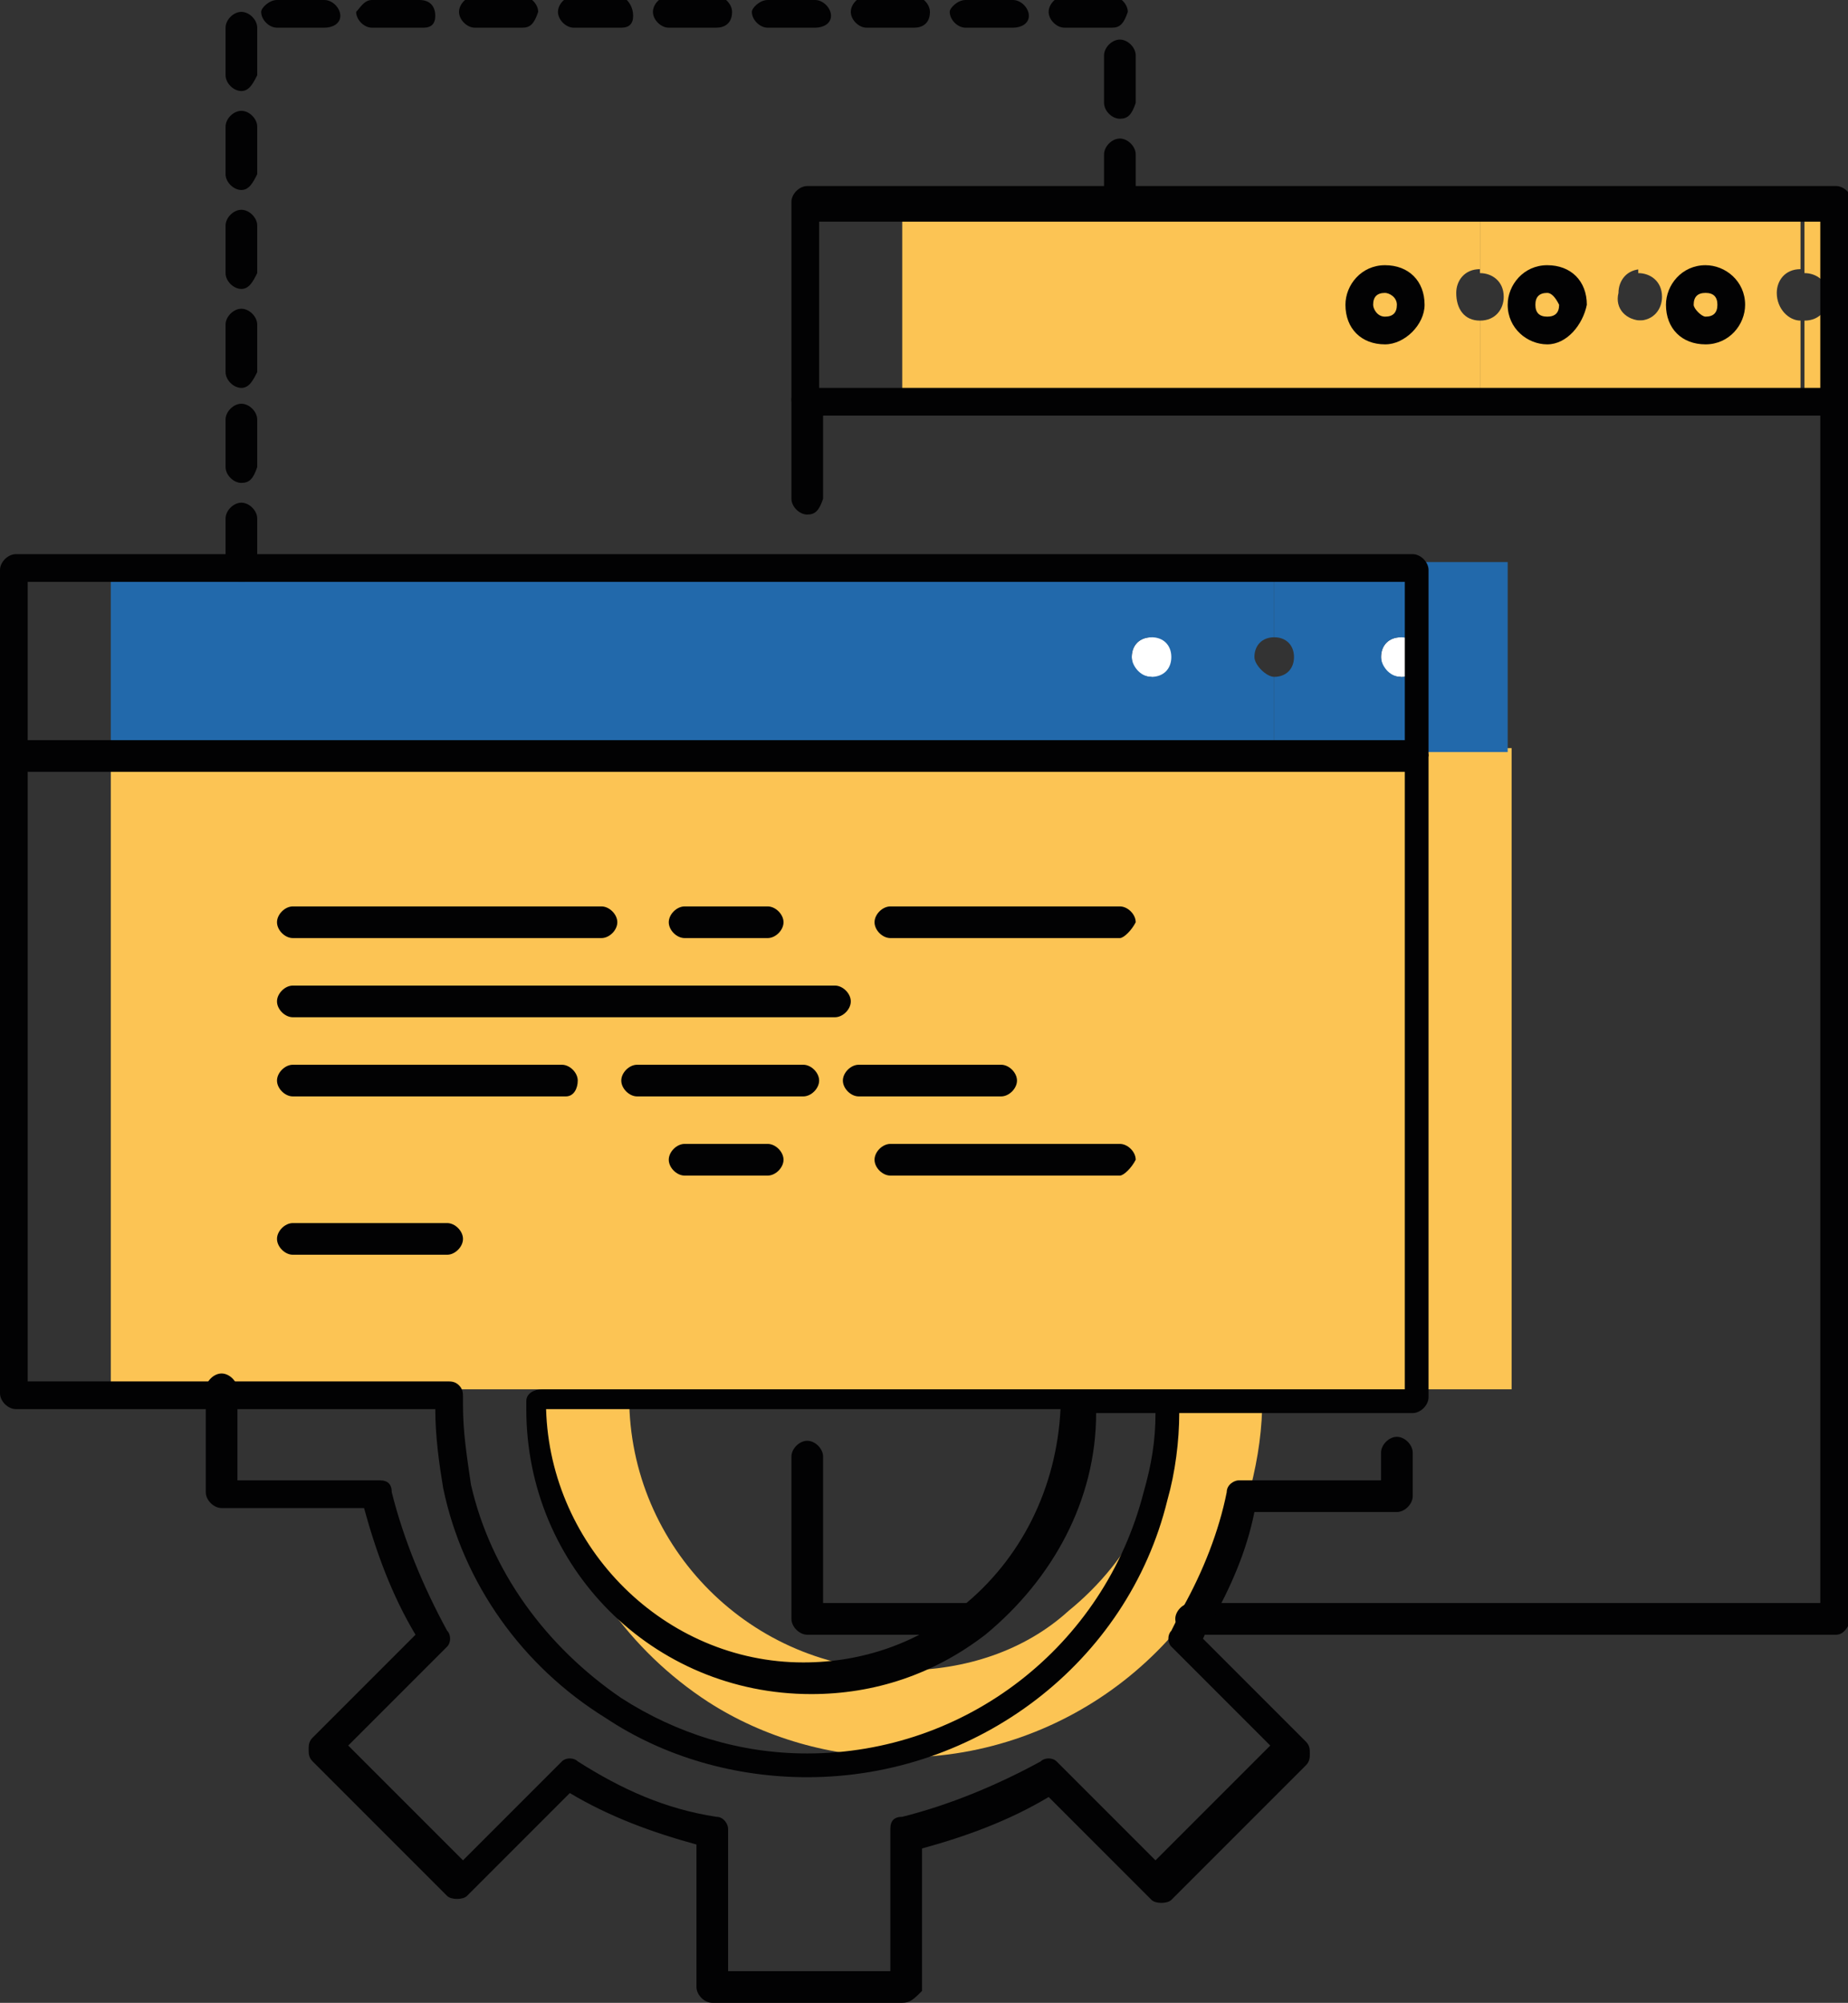
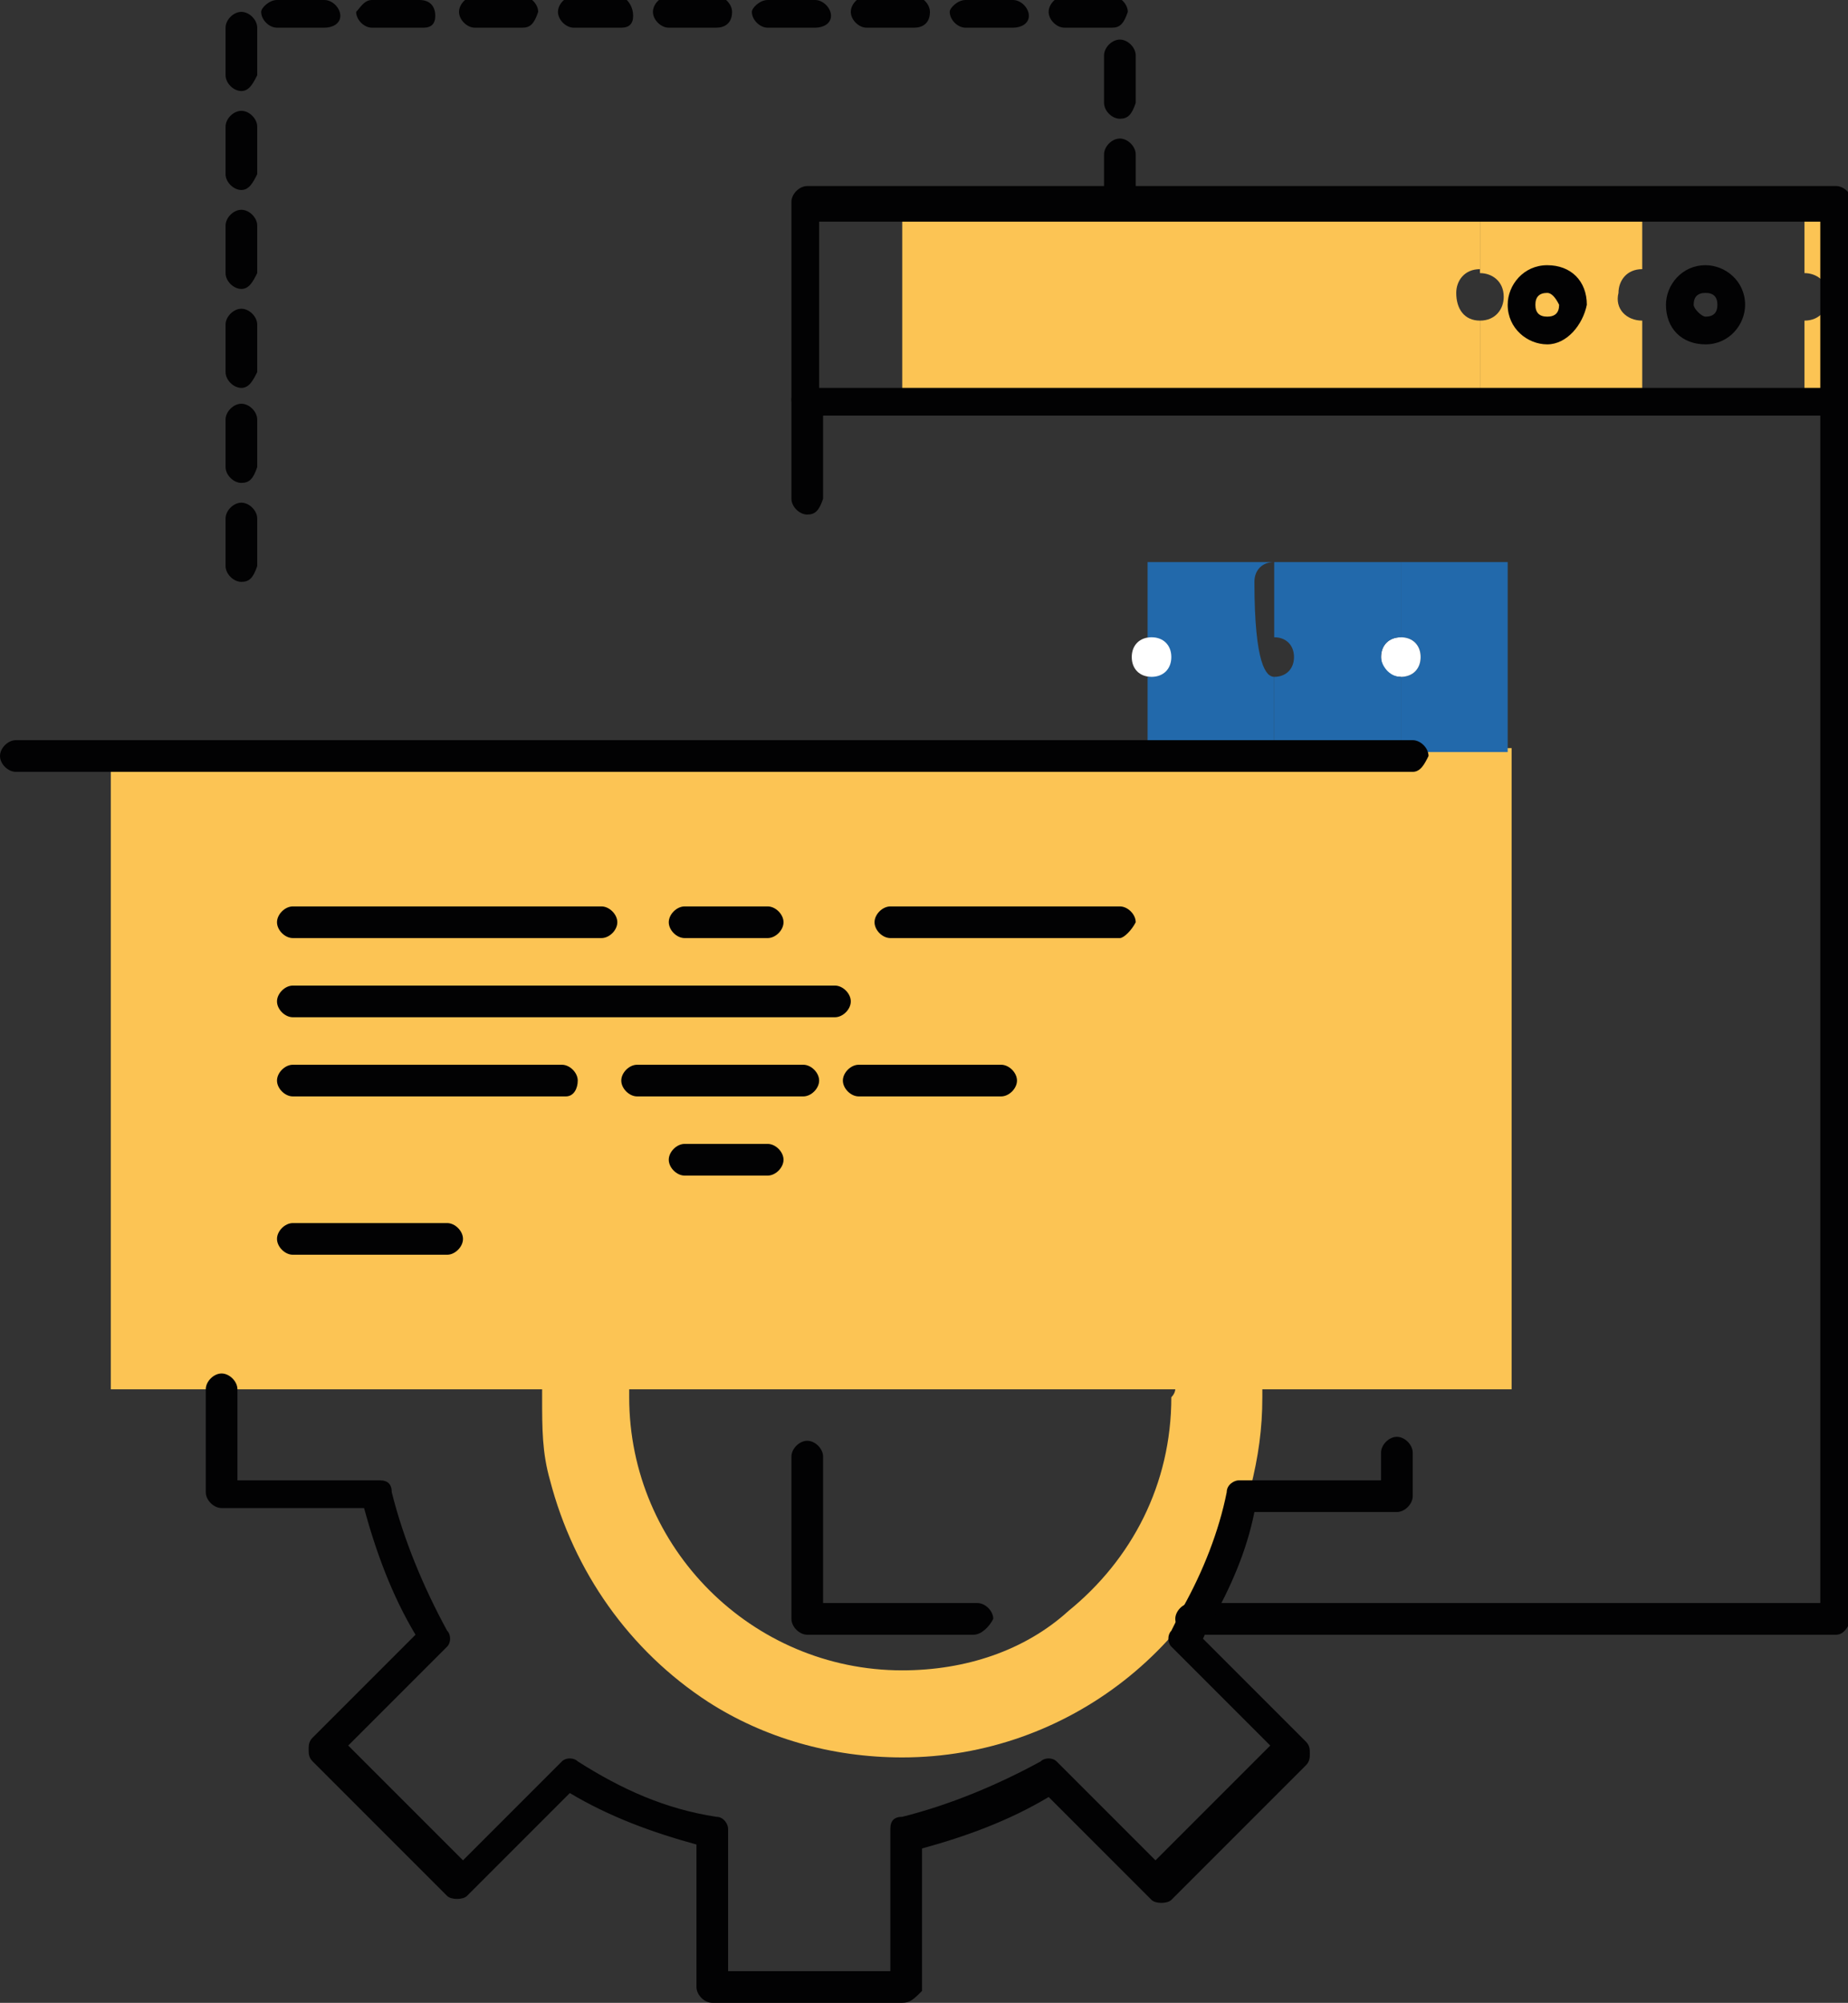
<svg xmlns="http://www.w3.org/2000/svg" version="1.1" id="Layer_1" x="0px" y="0px" viewBox="0 0 46.7 50.6" style="enable-background:new 0 0 46.7 50.6;" xml:space="preserve">
  <rect x="0" y="0" width="46.7" height="50.6" fill="#333333" stroke="none" />
  <style type="text/css">
	.st0{fill:#FCC454;}
	.st1{fill:#2269AB;}
	.st2{fill:#FFFFFF;}
	.st3{fill:#020203;}
</style>
  <g>
    <g>
      <path class="st0" d="M48.8,5v5h-3.2V8.1c0.4,0,0.6-0.3,0.6-0.6c0-0.4-0.3-0.6-0.6-0.6V5H48.8z" />
    </g>
    <g>
-       <path class="st0" d="M45.5,8.1V10h-4.1V8.1c0.4,0,0.6-0.3,0.6-0.6c0-0.4-0.3-0.6-0.6-0.6V5h4.1v1.8c-0.4,0-0.6,0.3-0.6,0.6    C44.9,7.8,45.2,8.1,45.5,8.1z" />
-     </g>
+       </g>
    <g>
      <path class="st0" d="M41.5,8.1V10h-4.1V8.1c0.4,0,0.6-0.3,0.6-0.6c0-0.4-0.3-0.6-0.6-0.6V5h4.1v1.8c-0.4,0-0.6,0.3-0.6,0.6    C40.8,7.8,41.1,8.1,41.5,8.1z" />
    </g>
    <g>
      <path class="st0" d="M29.7,35.1h-6.9h-6.9c0,0.1,0,0.1,0,0.2c0,3.8,3.1,6.9,6.9,6.9c1.6,0,3.1-0.5,4.2-1.5c0,0,0,0,0,0    c1.6-1.3,2.6-3.2,2.6-5.4C29.7,35.2,29.7,35.1,29.7,35.1z M31.9,35.1c0,0.1,0,0.1,0,0.2c0,0.8-0.1,1.5-0.3,2.3    c-1,3.9-4.6,6.8-8.8,6.8c-1.8,0-3.5-0.5-4.9-1.4c-2-1.3-3.4-3.3-4-5.6c-0.2-0.7-0.2-1.3-0.2-2.1c0-0.1,0-0.1,0-0.2H8H2.8V18.9    h26.3h3.2h3.2h2.7v16.2h-0.5H31.9z" />
    </g>
    <g>
      <path class="st1" d="M38.1,14.2v4.8h-2.7v-1.9c0.3,0,0.5-0.2,0.5-0.5c0-0.3-0.2-0.5-0.5-0.5v-1.9H38.1z" />
    </g>
    <g>
      <path class="st0" d="M37.4,8.1V10H22.8V5h7.9h6.7v1.8c-0.4,0-0.6,0.3-0.6,0.6C36.8,7.8,37,8.1,37.4,8.1z" />
    </g>
    <g>
      <path class="st2" d="M35.4,16.1c0.3,0,0.5,0.2,0.5,0.5c0,0.3-0.2,0.5-0.5,0.5c-0.3,0-0.5-0.2-0.5-0.5    C34.9,16.3,35.1,16.1,35.4,16.1z" />
    </g>
    <g>
      <path class="st1" d="M35.4,17.1v1.9h-3.2v-1.9c0.3,0,0.5-0.2,0.5-0.5c0-0.3-0.2-0.5-0.5-0.5v-1.9h3.2v1.9c-0.3,0-0.5,0.2-0.5,0.5    C34.9,16.8,35.1,17.1,35.4,17.1z" />
    </g>
    <g>
-       <path class="st1" d="M32.2,17.1v1.9h-3.2v-1.9c0.3,0,0.5-0.2,0.5-0.5c0-0.3-0.2-0.5-0.5-0.5v-1.9h3.2v1.9c-0.3,0-0.5,0.2-0.5,0.5    C31.7,16.8,32,17.1,32.2,17.1z" />
+       <path class="st1" d="M32.2,17.1v1.9h-3.2v-1.9c0.3,0,0.5-0.2,0.5-0.5c0-0.3-0.2-0.5-0.5-0.5v-1.9h3.2c-0.3,0-0.5,0.2-0.5,0.5    C31.7,16.8,32,17.1,32.2,17.1z" />
    </g>
    <g>
      <path class="st2" d="M29.1,16.1c0.3,0,0.5,0.2,0.5,0.5c0,0.3-0.2,0.5-0.5,0.5c-0.3,0-0.5-0.2-0.5-0.5    C28.6,16.3,28.8,16.1,29.1,16.1z" />
    </g>
    <g>
-       <path class="st1" d="M29.1,17.1v1.9H2.8v-4.8h5.7h14.3h6.3v1.9c-0.3,0-0.5,0.2-0.5,0.5C28.6,16.8,28.8,17.1,29.1,17.1z" />
-     </g>
+       </g>
  </g>
  <g>
    <g>
      <path class="st3" d="M46.4,41.3H30.1c-0.2,0-0.4-0.2-0.4-0.4c0-0.2,0.2-0.4,0.4-0.4H46V10.2c0-0.2,0.2-0.4,0.4-0.4    c0.2,0,0.4,0.2,0.4,0.4v30.7C46.7,41.1,46.6,41.3,46.4,41.3z" />
    </g>
    <g>
      <path class="st3" d="M20.4,13c-0.2,0-0.4-0.2-0.4-0.4v-2.5c0-0.2,0.2-0.4,0.4-0.4c0.2,0,0.4,0.2,0.4,0.4v2.5    C20.7,12.9,20.6,13,20.4,13z" />
    </g>
    <g>
      <path class="st3" d="M24.6,41.3h-4.2c-0.2,0-0.4-0.2-0.4-0.4v-4.1c0-0.2,0.2-0.4,0.4-0.4c0.2,0,0.4,0.2,0.4,0.4v3.7h3.9    c0.2,0,0.4,0.2,0.4,0.4C25,41.1,24.8,41.3,24.6,41.3z" />
    </g>
    <g>
      <path class="st3" d="M46.4,10.5h-26c-0.2,0-0.4-0.2-0.4-0.4v-5c0-0.2,0.2-0.4,0.4-0.4h26c0.2,0,0.4,0.2,0.4,0.4v5    C46.7,10.4,46.6,10.5,46.4,10.5z M20.7,9.8H46V5.6H20.7V9.8z" />
    </g>
    <g>
      <path class="st3" d="M39.1,8.7c-0.5,0-1-0.4-1-1c0-0.5,0.4-1,1-1c0.6,0,1,0.4,1,1C40,8.2,39.6,8.7,39.1,8.7z M39.1,7.4    c-0.2,0-0.3,0.1-0.3,0.3c0,0.2,0.1,0.3,0.3,0.3c0.2,0,0.3-0.1,0.3-0.3C39.3,7.5,39.2,7.4,39.1,7.4z" />
    </g>
    <g>
      <path class="st3" d="M43.1,8.7c-0.6,0-1-0.4-1-1c0-0.5,0.4-1,1-1c0.5,0,1,0.4,1,1C44.1,8.2,43.7,8.7,43.1,8.7z M43.1,7.4    c-0.2,0-0.3,0.1-0.3,0.3C42.8,7.8,43,8,43.1,8c0.2,0,0.3-0.1,0.3-0.3C43.4,7.5,43.3,7.4,43.1,7.4z" />
    </g>
    <g>
-       <path class="st3" d="M35,8.7c-0.6,0-1-0.4-1-1c0-0.5,0.4-1,1-1c0.6,0,1,0.4,1,1C36,8.2,35.5,8.7,35,8.7z M35,7.4    c-0.2,0-0.3,0.1-0.3,0.3C34.7,7.8,34.8,8,35,8c0.2,0,0.3-0.1,0.3-0.3C35.3,7.5,35.1,7.4,35,7.4z" />
-     </g>
+       </g>
    <g>
      <path class="st3" d="M35.7,19.5H0.4c-0.2,0-0.4-0.2-0.4-0.4c0-0.2,0.2-0.4,0.4-0.4h35.3c0.2,0,0.4,0.2,0.4,0.4    C36,19.3,35.9,19.5,35.7,19.5z" />
    </g>
    <g>
      <path class="st3" d="M6.1,14.7c-0.2,0-0.4-0.2-0.4-0.4v-1.2c0-0.2,0.2-0.4,0.4-0.4c0.2,0,0.4,0.2,0.4,0.4v1.2    C6.4,14.6,6.3,14.7,6.1,14.7z M6.1,12.2c-0.2,0-0.4-0.2-0.4-0.4v-1.2c0-0.2,0.2-0.4,0.4-0.4c0.2,0,0.4,0.2,0.4,0.4v1.2    C6.4,12.1,6.3,12.2,6.1,12.2z M6.1,9.8c-0.2,0-0.4-0.2-0.4-0.4V8.2c0-0.2,0.2-0.4,0.4-0.4c0.2,0,0.4,0.2,0.4,0.4v1.2    C6.4,9.6,6.3,9.8,6.1,9.8z M6.1,7.3c-0.2,0-0.4-0.2-0.4-0.4V5.7c0-0.2,0.2-0.4,0.4-0.4c0.2,0,0.4,0.2,0.4,0.4v1.2    C6.4,7.1,6.3,7.3,6.1,7.3z M28.3,5.5c-0.2,0-0.4-0.2-0.4-0.4V3.9c0-0.2,0.2-0.4,0.4-0.4c0.2,0,0.4,0.2,0.4,0.4v1.2    C28.6,5.4,28.5,5.5,28.3,5.5z M6.1,4.8c-0.2,0-0.4-0.2-0.4-0.4V3.2c0-0.2,0.2-0.4,0.4-0.4c0.2,0,0.4,0.2,0.4,0.4v1.2    C6.4,4.6,6.3,4.8,6.1,4.8z M28.3,3c-0.2,0-0.4-0.2-0.4-0.4V1.4c0-0.2,0.2-0.4,0.4-0.4c0.2,0,0.4,0.2,0.4,0.4v1.2    C28.6,2.9,28.5,3,28.3,3z M6.1,2.3c-0.2,0-0.4-0.2-0.4-0.4V0.7c0-0.2,0.2-0.4,0.4-0.4c0.2,0,0.4,0.2,0.4,0.4v1.2    C6.4,2.1,6.3,2.3,6.1,2.3z M28.1,0.7h-1.2c-0.2,0-0.4-0.2-0.4-0.4c0-0.2,0.2-0.4,0.4-0.4h1.2c0.2,0,0.4,0.2,0.4,0.4    C28.4,0.6,28.3,0.7,28.1,0.7z M25.6,0.7h-1.2c-0.2,0-0.4-0.2-0.4-0.4C24,0.2,24.2,0,24.4,0h1.2C25.8,0,26,0.2,26,0.4    C26,0.6,25.8,0.7,25.6,0.7z M23.1,0.7h-1.2c-0.2,0-0.4-0.2-0.4-0.4c0-0.2,0.2-0.4,0.4-0.4h1.2c0.2,0,0.4,0.2,0.4,0.4    C23.5,0.6,23.3,0.7,23.1,0.7z M20.6,0.7h-1.2c-0.2,0-0.4-0.2-0.4-0.4C19,0.2,19.2,0,19.4,0h1.2C20.8,0,21,0.2,21,0.4    C21,0.6,20.8,0.7,20.6,0.7z M18.1,0.7h-1.2c-0.2,0-0.4-0.2-0.4-0.4c0-0.2,0.2-0.4,0.4-0.4h1.2c0.2,0,0.4,0.2,0.4,0.4    C18.5,0.6,18.3,0.7,18.1,0.7z M15.7,0.7h-1.2c-0.2,0-0.4-0.2-0.4-0.4c0-0.2,0.2-0.4,0.4-0.4h1.2C15.9,0,16,0.2,16,0.4    C16,0.6,15.9,0.7,15.7,0.7z M13.2,0.7h-1.2c-0.2,0-0.4-0.2-0.4-0.4c0-0.2,0.2-0.4,0.4-0.4h1.2c0.2,0,0.4,0.2,0.4,0.4    C13.5,0.6,13.4,0.7,13.2,0.7z M10.7,0.7H9.4c-0.2,0-0.4-0.2-0.4-0.4C9.1,0.2,9.2,0,9.4,0h1.2C10.9,0,11,0.2,11,0.4    C11,0.6,10.9,0.7,10.7,0.7z M8.2,0.7H7c-0.2,0-0.4-0.2-0.4-0.4C6.6,0.2,6.8,0,7,0h1.2c0.2,0,0.4,0.2,0.4,0.4    C8.6,0.6,8.4,0.7,8.2,0.7z" />
    </g>
    <g>
      <path class="st3" d="M15.2,23.7H7.4c-0.2,0-0.4-0.2-0.4-0.4c0-0.2,0.2-0.4,0.4-0.4h7.8c0.2,0,0.4,0.2,0.4,0.4    C15.6,23.5,15.4,23.7,15.2,23.7z" />
    </g>
    <g>
      <path class="st3" d="M28.3,23.7h-5.8c-0.2,0-0.4-0.2-0.4-0.4c0-0.2,0.2-0.4,0.4-0.4h5.8c0.2,0,0.4,0.2,0.4,0.4    C28.6,23.5,28.4,23.7,28.3,23.7z" />
    </g>
    <g>
      <path class="st3" d="M19.4,23.7h-2.1c-0.2,0-0.4-0.2-0.4-0.4c0-0.2,0.2-0.4,0.4-0.4h2.1c0.2,0,0.4,0.2,0.4,0.4    C19.8,23.5,19.6,23.7,19.4,23.7z" />
    </g>
    <g>
      <path class="st3" d="M21.1,25.7H7.4c-0.2,0-0.4-0.2-0.4-0.4c0-0.2,0.2-0.4,0.4-0.4h13.7c0.2,0,0.4,0.2,0.4,0.4    C21.5,25.5,21.3,25.7,21.1,25.7z" />
    </g>
    <g>
-       <path class="st3" d="M28.3,29.7h-5.8c-0.2,0-0.4-0.2-0.4-0.4c0-0.2,0.2-0.4,0.4-0.4h5.8c0.2,0,0.4,0.2,0.4,0.4    C28.6,29.5,28.4,29.7,28.3,29.7z" />
-     </g>
+       </g>
    <g>
      <path class="st3" d="M19.4,29.7h-2.1c-0.2,0-0.4-0.2-0.4-0.4c0-0.2,0.2-0.4,0.4-0.4h2.1c0.2,0,0.4,0.2,0.4,0.4    C19.8,29.5,19.6,29.7,19.4,29.7z" />
    </g>
    <g>
      <path class="st3" d="M14.3,27.7H7.4c-0.2,0-0.4-0.2-0.4-0.4c0-0.2,0.2-0.4,0.4-0.4h6.8c0.2,0,0.4,0.2,0.4,0.4    C14.6,27.5,14.5,27.7,14.3,27.7z" />
    </g>
    <g>
      <path class="st3" d="M25.3,27.7h-3.6c-0.2,0-0.4-0.2-0.4-0.4c0-0.2,0.2-0.4,0.4-0.4h3.6c0.2,0,0.4,0.2,0.4,0.4    C25.7,27.5,25.5,27.7,25.3,27.7z" />
    </g>
    <g>
      <path class="st3" d="M20.3,27.7h-4.2c-0.2,0-0.4-0.2-0.4-0.4c0-0.2,0.2-0.4,0.4-0.4h4.2c0.2,0,0.4,0.2,0.4,0.4    C20.7,27.5,20.5,27.7,20.3,27.7z" />
    </g>
    <g>
      <path class="st3" d="M11.3,31.7H7.4c-0.2,0-0.4-0.2-0.4-0.4c0-0.2,0.2-0.4,0.4-0.4h3.9c0.2,0,0.4,0.2,0.4,0.4    C11.7,31.5,11.5,31.7,11.3,31.7z" />
    </g>
    <g>
      <path class="st3" d="M22.8,50.6H18c-0.2,0-0.4-0.2-0.4-0.4v-3.6c-1.1-0.3-2.2-0.7-3.2-1.3l-2.6,2.6c-0.1,0.1-0.4,0.1-0.5,0    l-3.4-3.4c-0.1-0.1-0.1-0.2-0.1-0.3s0-0.2,0.1-0.3l2.6-2.6c-0.6-1-1-2.1-1.3-3.2H5.6c-0.2,0-0.4-0.2-0.4-0.4v-2.6    c0-0.2,0.2-0.4,0.4-0.4c0.2,0,0.4,0.2,0.4,0.4v2.3h3.6c0.2,0,0.3,0.1,0.3,0.3c0.3,1.2,0.8,2.4,1.4,3.5c0.1,0.1,0.1,0.3,0,0.4    l-2.5,2.5l2.9,2.9l2.5-2.5c0.1-0.1,0.3-0.1,0.4,0c1.1,0.7,2.2,1.2,3.5,1.4c0.2,0,0.3,0.2,0.3,0.3v3.6h4.1v-3.6    c0-0.2,0.1-0.3,0.3-0.3c1.2-0.3,2.4-0.8,3.5-1.4c0.1-0.1,0.3-0.1,0.4,0l2.5,2.5l2.9-2.9l-2.5-2.5c-0.1-0.1-0.1-0.3,0-0.4    c0.1-0.2,0.2-0.4,0.3-0.6c0.5-0.9,0.9-1.9,1.1-2.9c0-0.2,0.2-0.3,0.3-0.3h3.6v-0.7c0-0.2,0.2-0.4,0.4-0.4c0.2,0,0.4,0.2,0.4,0.4    v1.1c0,0.2-0.2,0.4-0.4,0.4h-3.6c-0.2,1-0.6,1.9-1.1,2.8c-0.1,0.1-0.1,0.2-0.2,0.4l2.6,2.6c0.1,0.1,0.1,0.2,0.1,0.3s0,0.2-0.1,0.3    l-3.4,3.4c-0.1,0.1-0.4,0.1-0.5,0l-2.6-2.6c-1,0.6-2.1,1-3.2,1.3v3.6C23.1,50.5,23,50.6,22.8,50.6z" />
    </g>
    <g>
-       <path class="st3" d="M20.4,44.9c-1.8,0-3.6-0.5-5.1-1.5c-2.1-1.3-3.6-3.4-4.1-5.8c-0.1-0.6-0.2-1.3-0.2-2H0.4    c-0.2,0-0.4-0.2-0.4-0.4V14.4C0,14.2,0.2,14,0.4,14h35.3c0.2,0,0.4,0.2,0.4,0.4v20.9c0,0.2-0.2,0.4-0.4,0.4h-5.9    c0,0.7-0.1,1.5-0.3,2.2C28.5,42,24.7,44.9,20.4,44.9z M0.7,34.9h10.6c0.1,0,0.2,0,0.3,0.1c0.1,0.1,0.1,0.2,0.1,0.3    c0,0.1,0,0.1,0,0.2c0,0.7,0.1,1.3,0.2,2c0.5,2.2,1.9,4.1,3.8,5.4c1.4,0.9,3,1.4,4.7,1.4c4,0,7.5-2.7,8.5-6.6    c0.2-0.7,0.3-1.3,0.3-2h-1.5c0,2.2-1.1,4.2-2.8,5.6c0,0,0,0,0,0c-1.3,1-2.8,1.5-4.4,1.5c-4,0-7.2-3.2-7.2-7.2c0-0.1,0-0.2,0-0.2    c0-0.2,0.2-0.3,0.4-0.3h21.8V14.7H0.7V34.9z M13.8,35.6c0.1,3.5,3,6.4,6.5,6.4c1.5,0,2.9-0.5,4-1.4c0,0,0,0,0,0    c1.5-1.2,2.4-3,2.5-5H13.8z" />
-     </g>
+       </g>
  </g>
</svg>